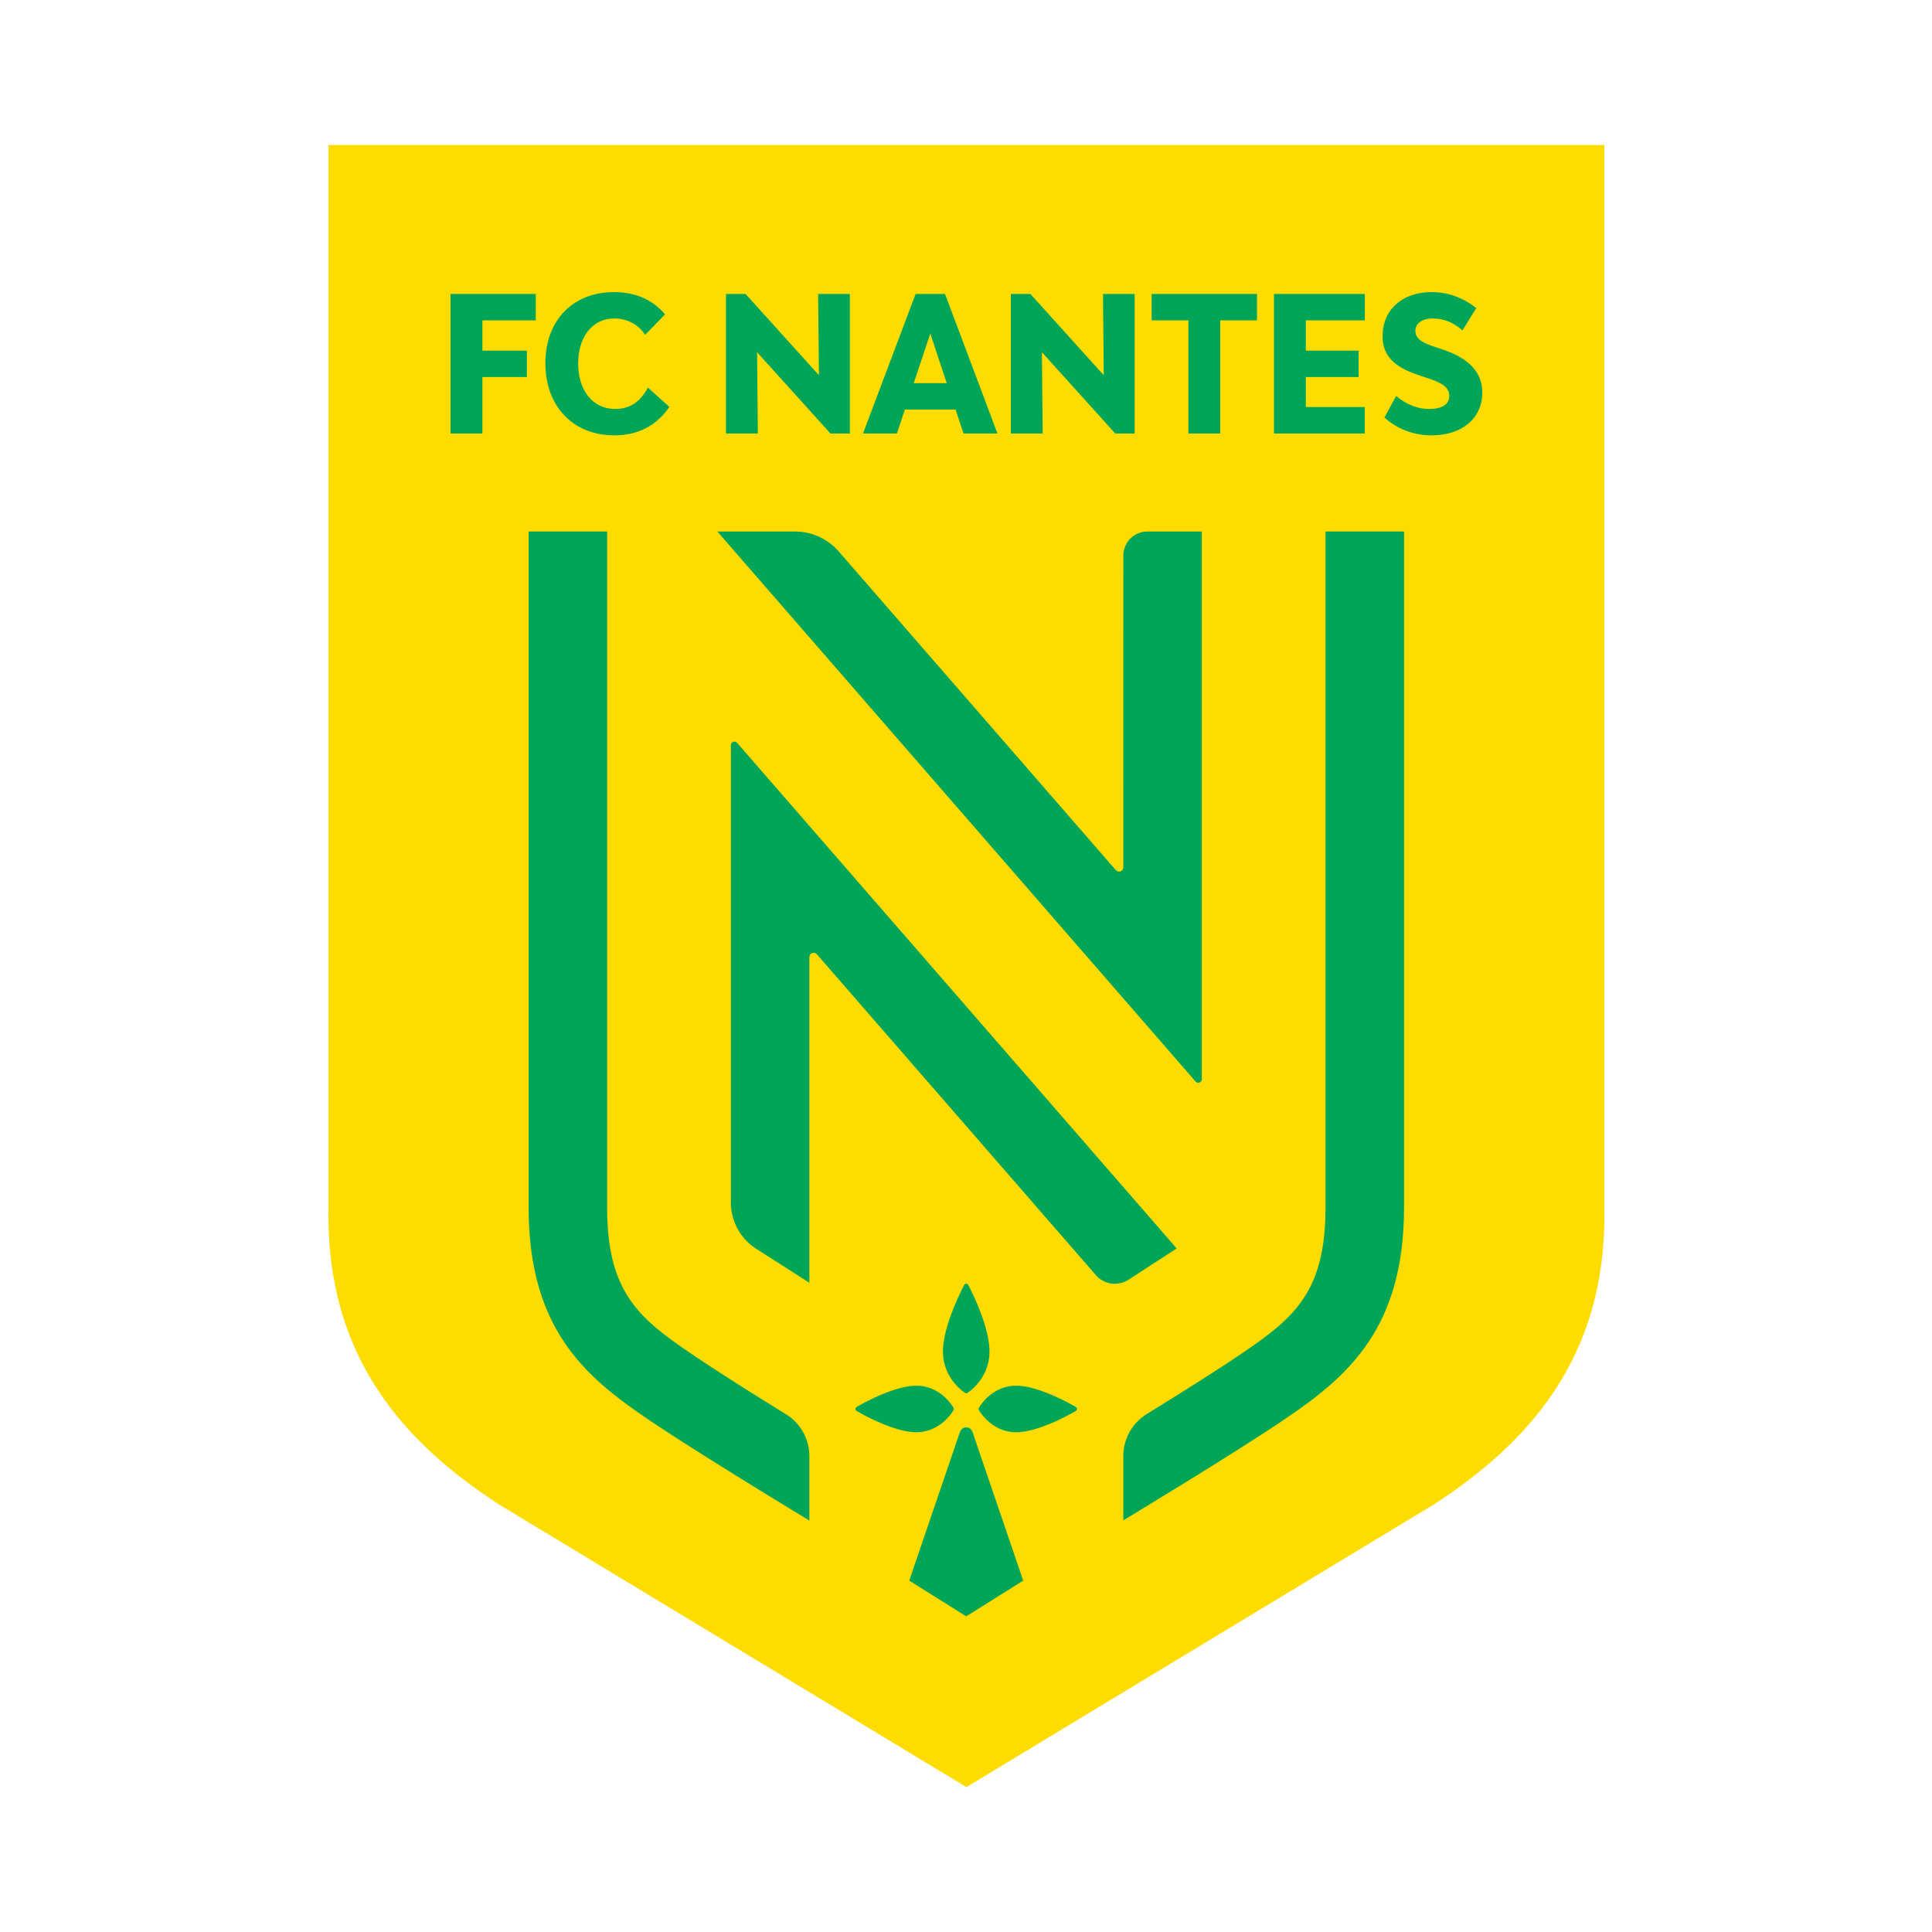
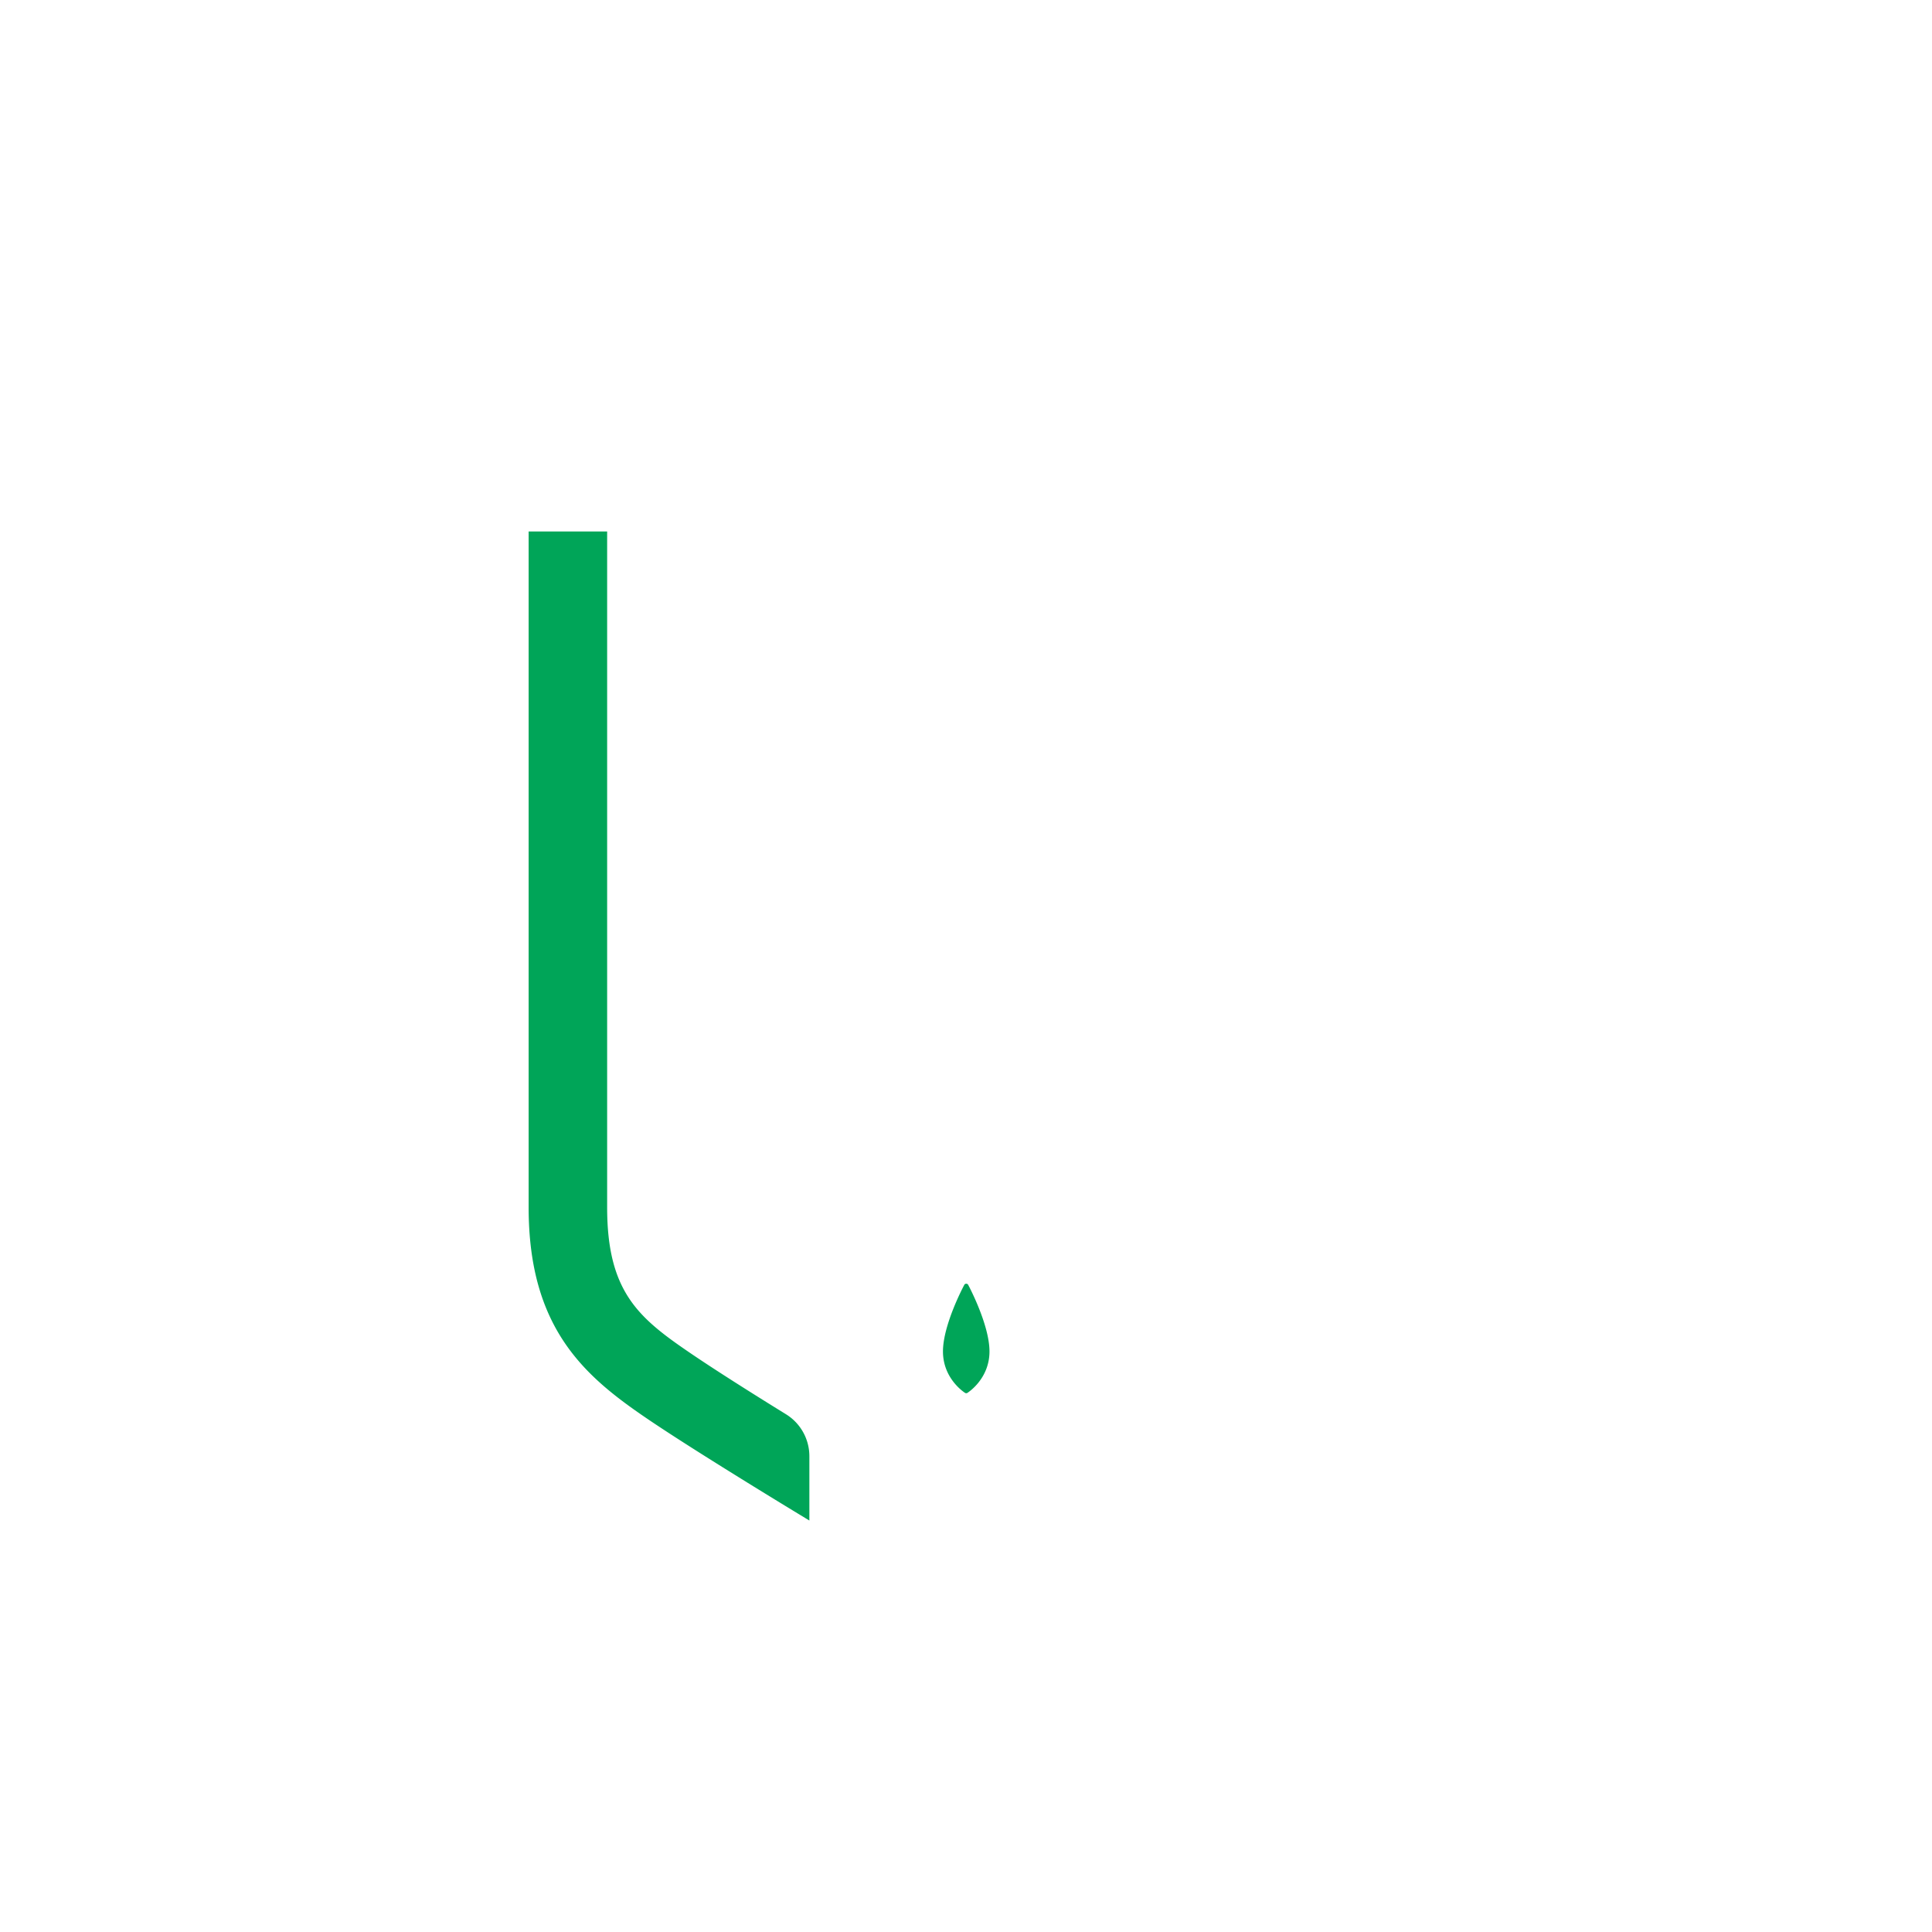
<svg xmlns="http://www.w3.org/2000/svg" width="400px" height="400px">
  <g fill="none" fill-rule="nonzero">
-     <path fill="#FFDC00" d="M68.007 30v220.661c-.386 30.323 15.615 48.006 35.259 60.795L200.086 370l96.821-58.544c19.644-12.79 35.645-30.472 35.26-60.795V30H68.006Z" />
    <g fill="#00A558">
-       <path d="M99.88 66.328v6.265h9.208v5.464H99.88v11.69h-6.598V60.863h17.642v5.465zM112.914 75.188c0-8.86 5.699-14.713 14.207-14.713 4.255 0 7.885 1.442 10.576 4.605l-4.137 4.255c-1.248-2.032-3.59-3.396-6.4-3.396-4.45 0-7.454 3.745-7.454 9.328 0 5.66 3.083 9.404 7.649 9.404 3.24 0 5.27-1.637 6.792-4.41l4.45 3.982c-2.695 3.903-6.519 5.893-11.397 5.893-8.548 0-14.286-6.011-14.286-14.948M150.305 60.864h4.058l15.185 16.822-.158-16.822h6.558v28.881h-4.022l-15.182-16.822.159 16.822h-6.598zM197.843 84.79h-10.501l-1.637 4.957h-7.026l10.89-28.883h6.086l10.854 28.883h-7.026l-1.64-4.957Zm-1.835-5.464-3.396-10.264-3.432 10.264h6.828ZM209.278 60.864h4.058l15.185 16.822-.158-16.822h6.558v28.881h-4.02l-15.184-16.822.159 16.822h-6.598zM260.25 66.328h-7.612v23.42h-6.594v-23.42h-7.612v-5.465h21.818zM282.557 84.282v5.465h-18.795V60.863h18.814v5.465H270.36v6.265h10.93v5.464h-10.93v6.225zM286.634 86.429l2.421-4.45c2.342 1.99 4.72 2.694 6.868 2.694 2.615 0 4.137-.938 4.137-2.733 0-1.835-1.795-2.77-4.526-3.67l-1.288-.428c-4.644-1.482-8-3.511-8-8.235 0-5.464 4.058-9.134 10.184-9.134 3.162 0 6.4 1.054 9.213 3.317l-2.85 4.608c-1.952-1.68-3.902-2.46-6.13-2.46-2.222 0-3.629 1.014-3.629 2.576 0 1.755 1.799 2.576 4.177 3.356l1.288.428c4.137 1.367 8.392 3.788 8.392 8.98 0 5.345-4.216 8.86-10.46 8.86-3.746 0-7.221-1.328-9.797-3.709M232.572 301.443c0-3.538 1.831-6.821 4.845-8.68 7.115-4.39 14.724-9.166 19.747-12.585 10.711-7.293 17.273-12.652 17.273-30.201V110.04h16.255v139.936c0 24.97-11.529 34.891-24.381 43.637-10.08 6.86-30.969 19.483-33.739 21.156v-13.327Z" />
-       <path d="m243.62 258.477-90.999-104.672c-.45-.517-1.304-.197-1.304.488v94.659c0 3.893 1.986 7.52 5.27 9.614l10.985 7.01v-67.412c0-.824 1.018-1.203 1.558-.583l57.754 66.417a5.21 5.21 0 0 0 6.77.949l9.966-6.47ZM248.826 110.045H237.56a4.98 4.98 0 0 0-4.98 4.98l-.01 64.537c0 .82-1.018 1.202-1.558.583l-57.37-65.983a12.005 12.005 0 0 0-9.048-4.117h-16.073l99 113.862c.45.517 1.304.197 1.304-.488V110.045ZM201.39 296.6c-.23-.689-.655-.943-1.007-1.031a1.465 1.465 0 0 0-.336-.043c-.099 0-.21.013-.336.043-.353.088-.777.342-1.008 1.03l-10.455 30.65 11.799 7.398 11.798-7.398-10.454-30.65ZM213.604 296.062c4.342-1.106 8.92-3.807 9.154-3.952a.452.452 0 0 0 .217-.399.46.46 0 0 0-.217-.398c-.201-.122-3.492-2.062-7.125-3.334-1.778-.62-3.643-1.084-5.267-1.084-5.046 0-7.592 4.388-7.697 4.576a.505.505 0 0 0 0 .484c.062.112 1.047 1.808 2.968 3.103a8.59 8.59 0 0 0 1.989 1.004 8.255 8.255 0 0 0 2.737.468c1.015 0 2.115-.184 3.241-.468M184.853 287.844c-3.781 1.261-7.306 3.343-7.52 3.468a.468.468 0 0 0-.217.399.46.46 0 0 0 .217.398c.24.145 4.813 2.85 9.16 3.953 1.12.283 2.224.468 3.232.468 1.02 0 1.93-.185 2.743-.468a8.947 8.947 0 0 0 2.359-1.265c1.673-1.252 2.536-2.737 2.599-2.842a.505.505 0 0 0 0-.485c-.106-.187-2.649-4.575-7.701-4.575-1.5 0-3.212.399-4.872.949" />
      <path d="M199.808 288.383a.444.444 0 0 0 .478 0c.19-.119 4.575-2.945 4.575-8.578 0-5.497-4.233-13.468-4.417-13.804-.158-.293-.636-.293-.79 0-.185.336-4.424 8.314-4.424 13.801 0 5.636 4.387 8.462 4.578 8.58M167.57 301.482a10.2 10.2 0 0 0-4.844-8.679c-7.115-4.39-14.727-9.206-19.75-12.625-10.712-7.293-17.273-12.652-17.273-30.202V110.04h-16.255v139.936c0 24.971 11.528 34.892 24.38 43.637 10.08 6.861 30.973 19.523 33.743 21.196v-13.327Z" />
    </g>
  </g>
</svg>